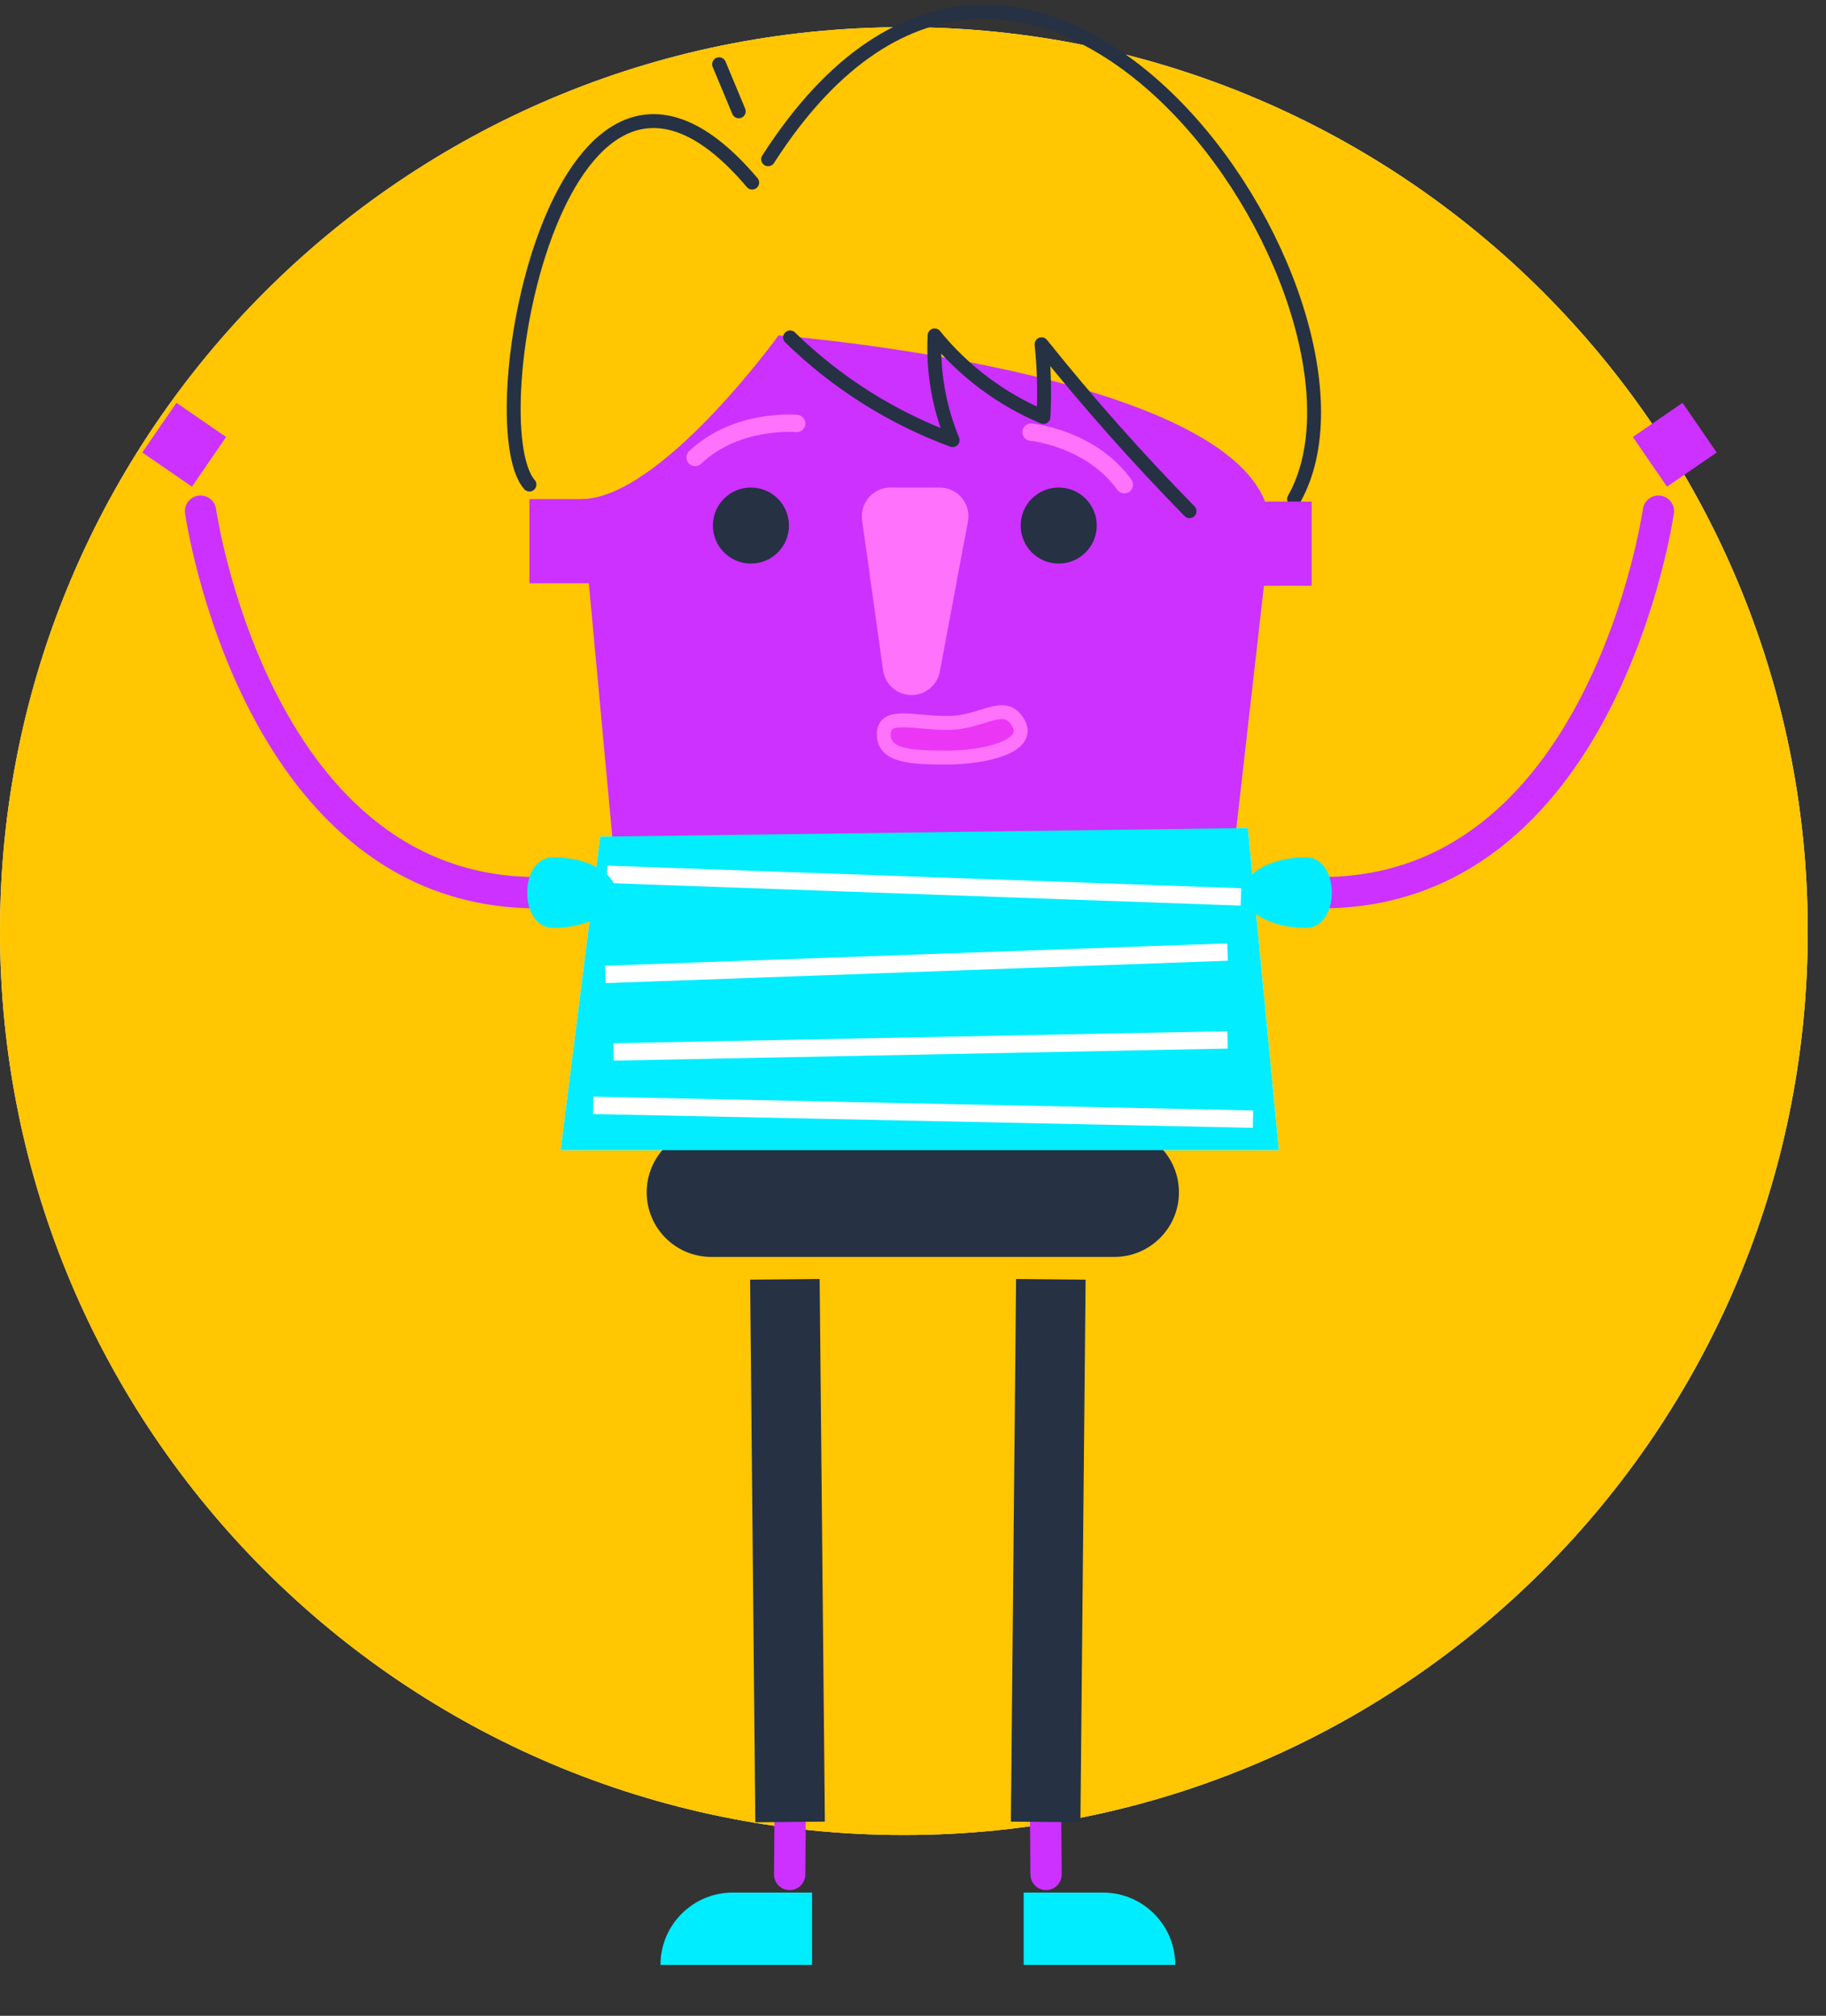
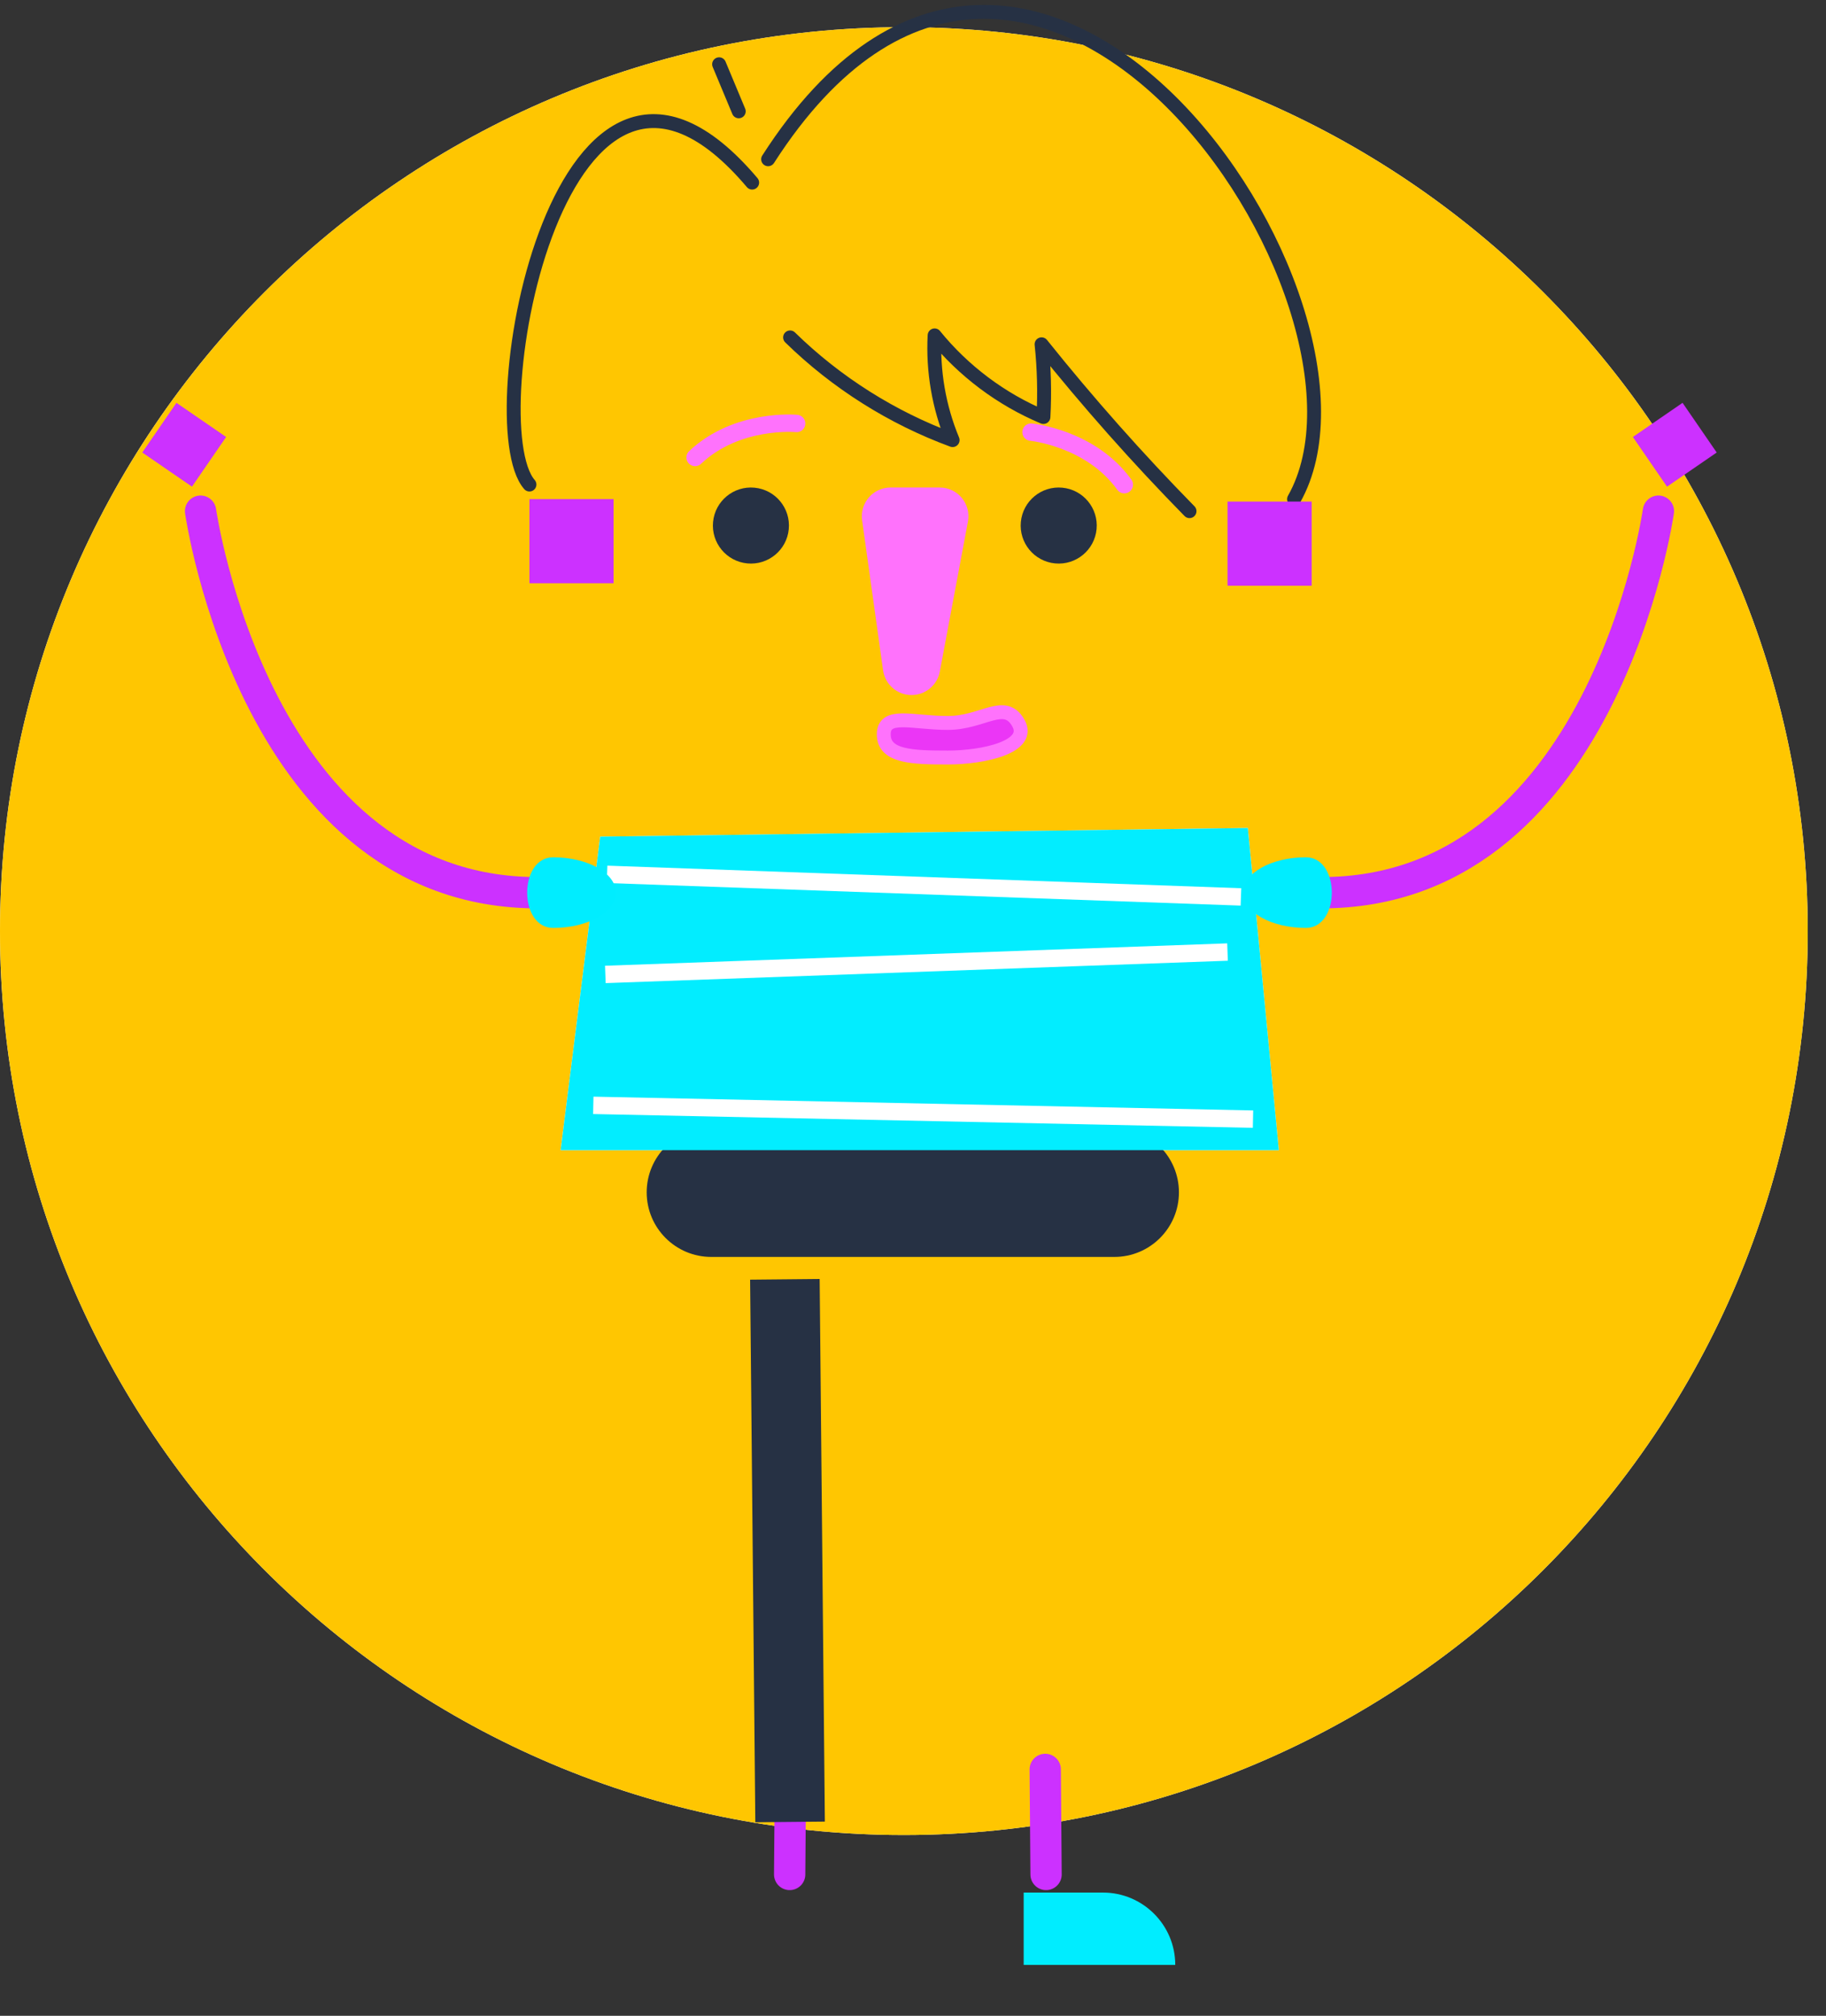
<svg xmlns="http://www.w3.org/2000/svg" xmlns:xlink="http://www.w3.org/1999/xlink" width="154" height="170" viewBox="0 0 154 170">
  <rect x="0" y="0" width="154" height="170" fill="#333333" stroke="none" />
  <defs>
    <path id="self-care-a" d="M152.46,76.524 C152.46,118.622 118.33,152.753 76.228,152.753 C34.127,152.753 1.8189894e-12,118.622 1.8189894e-12,76.524 C1.8189894e-12,34.424 34.127,0.293 76.228,0.293 C118.33,0.293 152.46,34.424 152.46,76.524" />
  </defs>
  <g fill="none" fill-rule="evenodd">
    <g transform="translate(0 2)">
      <use fill="#FFF" xlink:href="#self-care-a" />
      <use fill="#FFC601" xlink:href="#self-care-a" />
    </g>
    <g transform="translate(12 1)">
      <polygon fill="#FFF" points="95.854 95.995 35.283 95.995 38.618 69.556 93.239 68.829" />
-       <path fill="#CC31FF" d="M91.826,72.736 L39.786,71.139 L37.004,41.092 C43.702,41.092 53.661,27.285 53.661,27.285 C53.661,27.285 96.582,30.646 95.075,44.215 L91.826,72.736 Z" />
      <path fill="#263144" d="M54.523 43.625C54.356 45.388 52.79 46.681 51.027 46.514 49.263 46.346 47.97 44.78 48.138 43.017 48.306 41.253 49.871 39.96 51.635 40.128 53.398 40.296 54.691 41.862 54.523 43.625M80.482 43.625C80.314 45.388 78.748 46.681 76.985 46.514 75.222 46.346 73.928 44.78 74.096 43.017 74.264 41.253 75.83 39.96 77.593 40.128 79.356 40.296 80.65 41.862 80.482 43.625" />
      <path stroke="#FF72FC" stroke-linecap="round" stroke-linejoin="round" stroke-width="1.466" d="M46.622 37.58C50.162 34.235 55.186 34.713 55.186 34.713M82.823 39.876C79.978 35.923 74.954 35.445 74.954 35.445" />
      <path fill="#FF72FC" d="M64.877,57.616 L64.877,57.616 C63.668,57.616 62.643,56.725 62.475,55.526 L60.707,42.875 C60.503,41.416 61.636,40.113 63.109,40.113 L67.249,40.113 C68.767,40.113 69.913,41.493 69.633,42.986 L67.262,55.637 C67.047,56.785 66.045,57.616 64.877,57.616" />
      <path stroke="#263144" stroke-linecap="round" stroke-linejoin="round" stroke-width="1.173" d="M54.634 27.455C58.526 31.263 63.231 34.236 68.341 36.116 67.186 33.334 66.663 30.292 66.823 27.285 69.256 30.285 72.439 32.673 76 34.168 76.111 32.124 76.059 30.071 75.843 28.035 79.763 32.931 83.929 37.63 88.32 42.108M51.435 14.399C35.283-4.695 28.141 34.696 32.652 39.863M52.782 12.431C74.954-22.105 106.488 24.538 97.138 41.092M50.304 8.387C49.752 7.065 49.2 5.742 48.648 4.419" />
      <path fill="#EB36F6" d="M73.881,59.965 C75.043,62.002 70.912,62.885 67.931,62.885 C64.95,62.885 62.534,62.816 62.534,60.938 C62.534,59.061 64.95,59.968 67.931,59.968 C70.912,59.968 72.719,57.928 73.881,59.965" />
      <path stroke="#FF72FC" stroke-linecap="round" stroke-linejoin="round" stroke-width="1.173" d="M73.881,59.965 C75.043,62.002 70.912,62.885 67.931,62.885 C64.95,62.885 62.534,62.816 62.534,60.938 C62.534,59.061 64.95,59.968 67.931,59.968 C70.912,59.968 72.719,57.928 73.881,59.965 Z" />
      <polygon fill="#CC31FF" points="32.652 48.189 39.748 48.189 39.748 41.092 32.652 41.092" />
      <polygon fill="#CC31FF" points="91.526 48.396 98.623 48.396 98.623 41.299 91.526 41.299" />
      <path fill="#263144" d="M81.981,105.001 L47.987,105.001 C44.979,105.001 42.54,102.562 42.54,99.554 C42.54,96.545 44.979,94.106 47.987,94.106 L81.981,94.106 C84.989,94.106 87.428,96.545 87.428,99.554 C87.428,102.562 84.989,105.001 81.981,105.001" />
      <polygon fill="#02EDFF" points="95.854 95.995 35.283 95.995 38.618 69.556 93.239 68.829" style="mix-blend-mode:multiply" />
      <line x1="39.199" x2="92.658" y1="72.736" y2="74.64" stroke="#FFF" stroke-width="1.466" />
      <line x1="39.053" x2="91.526" y1="81.177" y2="79.289" stroke="#FFF" stroke-width="1.466" />
-       <line x1="39.748" x2="91.526" y1="87.714" y2="86.697" stroke="#FFF" stroke-width="1.466" />
      <line x1="38.037" x2="93.675" y1="92.218" y2="93.38" stroke="#FFF" stroke-width="1.466" />
      <path stroke="#CC31FF" stroke-linecap="round" stroke-linejoin="round" stroke-width="2.639" d="M4.915,42.108 C4.915,42.108 9.564,74.866 33.969,74.277" />
      <line x1="54.669" x2="54.598" y1="148.219" y2="157.08" stroke="#CC31FF" stroke-linecap="round" stroke-linejoin="round" stroke-width="2.639" />
      <line x1="54.195" x2="54.634" y1="106.89" y2="152.65" stroke="#263144" stroke-width="5.865" />
-       <path fill="#00EDFF" d="M56.486,164.707 L43.702,164.707 C43.702,161.337 46.434,158.606 49.803,158.606 L56.486,158.606 L56.486,164.707 Z" />
      <line x1="76.152" x2="76.222" y1="148.219" y2="157.08" stroke="#CC31FF" stroke-linecap="round" stroke-linejoin="round" stroke-width="2.639" />
-       <line x1="76.625" x2="76.187" y1="106.89" y2="152.65" stroke="#263144" stroke-width="5.865" />
      <path fill="#00EDFF" d="M74.335 164.707L87.118 164.707C87.118 161.337 84.387 158.606 81.017 158.606L74.335 158.606 74.335 164.707zM39.94 74.277C39.94 75.922 37.572 77.255 34.65 77.255 31.729 77.255 31.729 71.299 34.65 71.299 37.572 71.299 39.94 72.632 39.94 74.277" />
      <polygon fill="#CC31FF" points="4.19 40.042 0 37.162 2.881 32.972 7.07 35.852" />
      <path stroke="#CC31FF" stroke-linecap="round" stroke-linejoin="round" stroke-width="2.639" d="M127.867,42.108 C127.867,42.108 123.218,74.866 98.813,74.277" />
      <path fill="#00EDFF" d="M92.842,74.277 C92.842,75.922 95.21,77.255 98.132,77.255 C101.054,77.255 101.054,71.299 98.132,71.299 C95.21,71.299 92.842,72.632 92.842,74.277" />
      <polygon fill="#CC31FF" points="128.592 40.042 132.782 37.162 129.902 32.972 125.712 35.852" />
    </g>
  </g>
</svg>